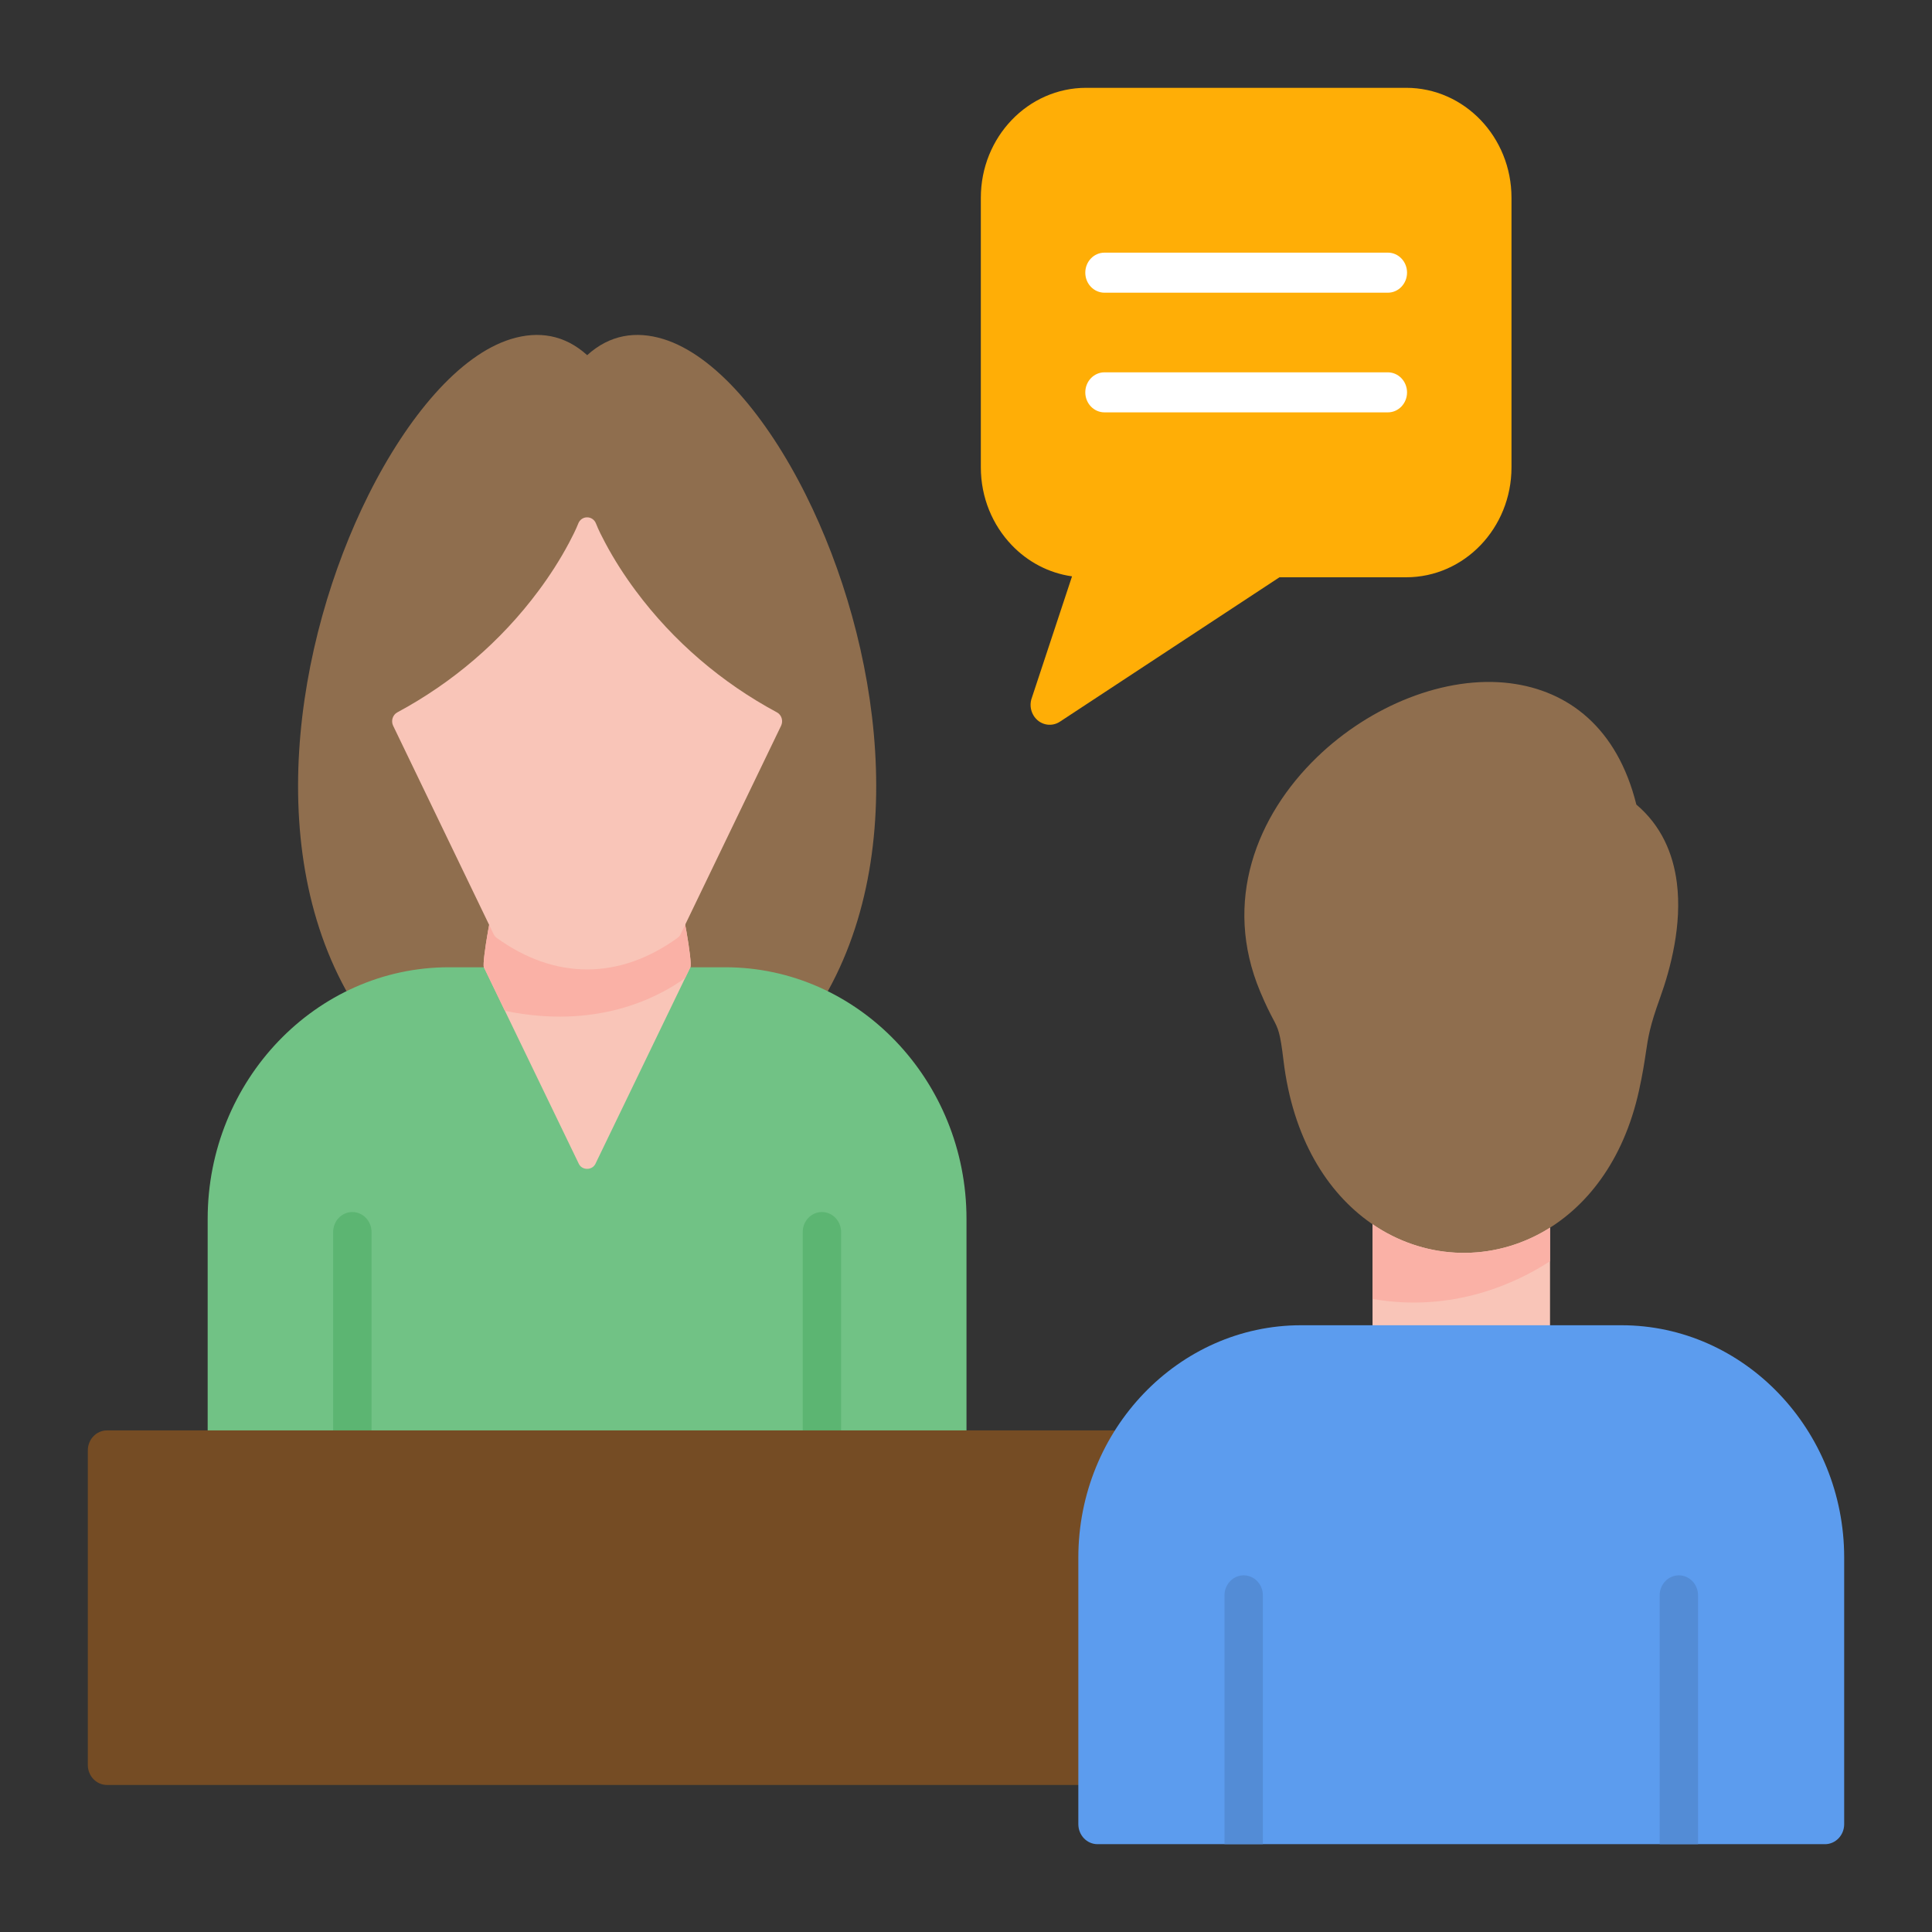
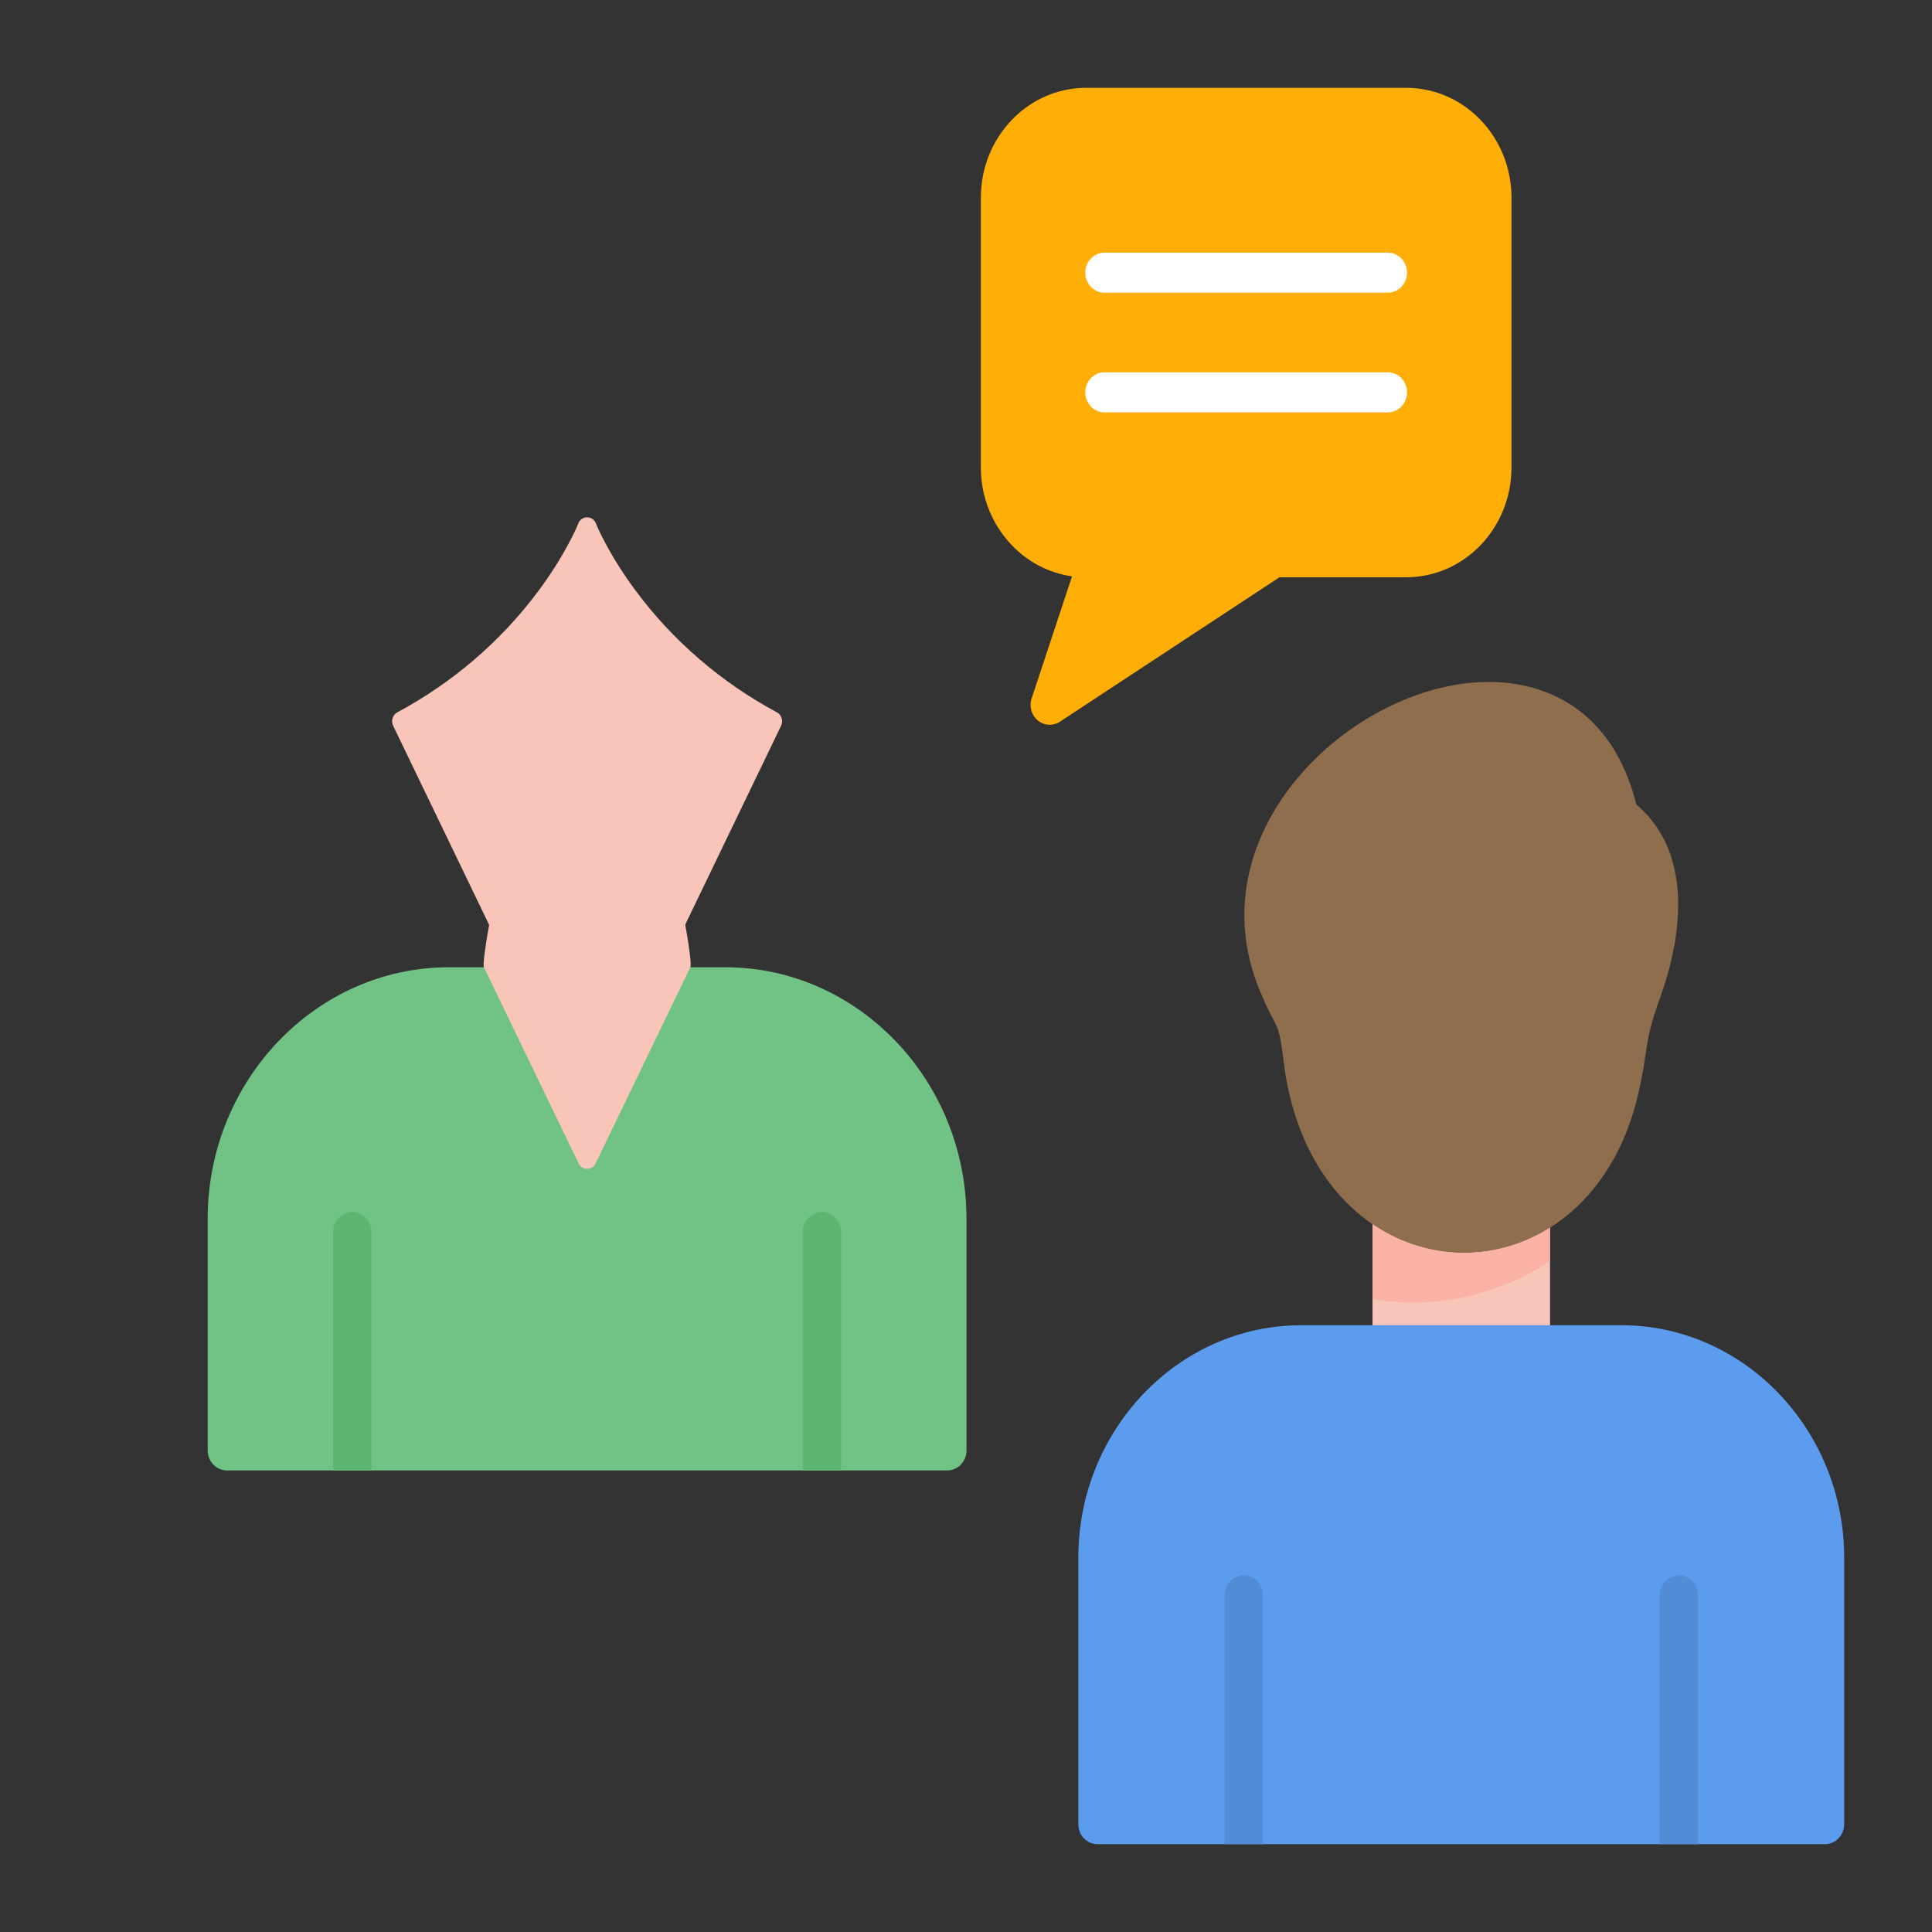
<svg xmlns="http://www.w3.org/2000/svg" width="110" height="110" viewBox="0 0 110 110" fill="none">
  <rect x="0" y="0" width="110" height="110" fill="#333333" stroke="none" />
-   <path fill-rule="evenodd" clip-rule="evenodd" d="M21.949 57.915H44.907C45.405 58.27 46.081 58.135 46.421 57.618C52.069 48.962 50.032 36.491 45.884 28.183C44.755 25.92 43.458 23.949 42.114 22.435C40.706 20.853 39.222 19.754 37.778 19.307C36.197 18.819 34.706 19.063 33.431 20.222C32.155 19.063 30.664 18.819 29.083 19.307C27.637 19.754 26.153 20.853 24.748 22.435C23.403 23.949 22.107 25.92 20.977 28.183C16.826 36.491 14.789 48.96 20.44 57.618C20.773 58.135 21.451 58.268 21.949 57.915Z" fill="#8F6E4E" />
  <path fill-rule="evenodd" clip-rule="evenodd" d="M53.938 83.72H12.917C12.315 83.72 11.824 83.211 11.824 82.581V69.396C11.824 65.457 13.368 61.876 15.857 59.279C18.345 56.683 21.776 55.072 25.553 55.072H28.023C28.456 55.072 28.829 55.333 29.005 55.715L33.426 63.704L37.887 55.642C38.088 55.28 38.454 55.075 38.829 55.075V55.072H41.299C45.074 55.072 48.507 56.683 50.995 59.279C53.484 61.876 55.028 65.455 55.028 69.396V82.581C55.03 83.208 54.542 83.72 53.938 83.72Z" fill="#71C285" />
  <path fill-rule="evenodd" clip-rule="evenodd" d="M21.151 83.721H18.968V70.148C18.968 69.52 19.456 69.008 20.06 69.008C20.662 69.008 21.153 69.517 21.153 70.148V83.721H21.151Z" fill="#5CB572" />
  <path fill-rule="evenodd" clip-rule="evenodd" d="M47.886 83.72H45.704V70.147C45.704 69.52 46.192 69.008 46.796 69.008C47.398 69.008 47.889 69.517 47.889 70.147V83.72H47.886Z" fill="#5CB572" />
  <path d="M39.303 55.075L33.901 66.264C33.81 66.45 33.627 66.549 33.428 66.549C33.229 66.549 33.046 66.45 32.956 66.264L27.553 55.075C27.426 54.809 28.067 51.227 28.234 51.078C28.424 50.904 28.694 50.889 28.903 51.039C31.847 53.164 35.012 53.164 37.956 51.039C38.164 50.889 38.435 50.904 38.627 51.078C38.799 51.237 39.447 54.816 39.303 55.075Z" fill="#F9C5B8" />
-   <path d="M39.303 55.075L39.007 55.689C37.412 56.834 33.933 58.629 28.745 57.551L27.551 55.075C27.424 54.81 28.065 51.228 28.232 51.078C28.421 50.904 28.692 50.889 28.9 51.039C31.845 53.165 35.009 53.165 37.954 51.039C38.162 50.889 38.433 50.904 38.625 51.078C38.799 51.237 39.447 54.817 39.303 55.075Z" fill="#FAB1A6" />
  <path d="M38.576 53.399C35.259 55.794 31.6 55.794 28.28 53.399C28.201 53.341 28.146 53.276 28.104 53.186L22.384 41.321C22.25 41.043 22.357 40.7 22.623 40.558C25.748 38.879 28.514 36.529 30.667 33.629C31.306 32.769 31.896 31.854 32.401 30.902C32.583 30.557 32.78 30.173 32.924 29.808C33.009 29.591 33.201 29.455 33.428 29.455C33.655 29.455 33.847 29.591 33.933 29.808C34.076 30.175 34.273 30.557 34.456 30.902C34.961 31.854 35.551 32.769 36.19 33.629C38.343 36.529 41.111 38.882 44.234 40.558C44.5 40.7 44.606 41.041 44.472 41.321L38.752 53.186C38.711 53.276 38.655 53.343 38.576 53.399Z" fill="#F9C5B8" />
  <path d="M78.146 66.549H88.252V80.738H78.146V66.549Z" fill="#F9C5B8" />
-   <path fill-rule="evenodd" clip-rule="evenodd" d="M64.083 81.441C64.685 81.441 65.176 81.95 65.176 82.581C65.176 83.897 64.671 92.891 64.671 100.489C64.671 101.117 64.183 101.629 63.579 101.629H6.093C5.491 101.629 5 101.119 5 100.489V82.581C5 81.953 5.488 81.441 6.093 81.441H64.083Z" fill="#754C24" />
  <path fill-rule="evenodd" clip-rule="evenodd" d="M61.396 103.86V88.683C61.396 85.044 62.822 81.738 65.12 79.34C67.419 76.941 70.588 75.454 74.076 75.454H77.572H88.824H92.32C95.808 75.454 98.977 76.941 101.276 79.34C103.574 81.738 105 85.044 105 88.683V103.86C105 104.488 104.512 105 103.907 105H62.489C61.884 105 61.396 104.49 61.396 103.86Z" fill="#5C9CEE" />
  <path fill-rule="evenodd" clip-rule="evenodd" d="M71.9 105H69.718V90.833C69.718 90.205 70.206 89.693 70.81 89.693C71.412 89.693 71.903 90.203 71.903 90.833V105H71.9Z" fill="#538CD6" />
  <path fill-rule="evenodd" clip-rule="evenodd" d="M96.678 105H94.495V90.833C94.495 90.205 94.984 89.693 95.588 89.693C96.19 89.693 96.68 90.203 96.68 90.833V105H96.678Z" fill="#538CD6" />
  <path fill-rule="evenodd" clip-rule="evenodd" d="M71.748 56.456C69.602 51.334 71.539 46.436 74.995 43.101C76.516 41.632 78.336 40.471 80.225 39.734C82.146 38.985 84.146 38.667 85.995 38.903C89.282 39.324 92.074 41.417 93.167 45.808C94.593 47.016 95.259 48.595 95.472 50.252C95.778 52.631 95.123 55.135 94.507 56.84C93.933 58.429 93.84 59.05 93.711 59.917C93.627 60.482 93.528 61.137 93.317 62.096C92.435 66.107 90.289 68.817 87.708 70.218C86.18 71.046 84.502 71.413 82.838 71.319C81.174 71.225 79.528 70.667 78.067 69.65C75.56 67.904 73.606 64.805 73.076 60.371C72.886 58.78 72.778 58.572 72.488 58.026C72.31 57.688 72.079 57.248 71.748 56.456Z" fill="#8F6E4E" />
  <path fill-rule="evenodd" clip-rule="evenodd" d="M55.845 26.608V11.258C55.845 9.531 56.516 7.966 57.602 6.833C58.687 5.7 60.187 5 61.843 5H80.06C81.715 5 83.215 5.7 84.301 6.833C85.386 7.966 86.058 9.531 86.058 11.258V26.61C86.058 28.337 85.386 29.902 84.301 31.035C83.215 32.168 81.715 32.868 80.06 32.868H72.847L60.345 41.091C59.836 41.425 59.164 41.265 58.845 40.736C58.65 40.415 58.63 40.031 58.757 39.705L61.037 32.815C59.704 32.626 58.509 31.984 57.604 31.037C56.516 29.9 55.845 28.337 55.845 26.608Z" fill="#FFAE06" />
  <path d="M62.884 16.665C62.282 16.665 61.792 16.156 61.792 15.525C61.792 14.897 62.28 14.385 62.884 14.385H79.019C79.62 14.385 80.111 14.895 80.111 15.525C80.111 16.153 79.623 16.665 79.019 16.665H62.884Z" fill="white" />
  <path d="M62.884 23.478C62.282 23.478 61.792 22.969 61.792 22.338C61.792 21.71 62.28 21.198 62.884 21.198H79.019C79.62 21.198 80.111 21.708 80.111 22.338C80.111 22.966 79.623 23.478 79.019 23.478H62.884Z" fill="white" />
  <path d="M82.838 71.319C81.204 71.225 79.586 70.689 78.146 69.703V73.957C82.75 74.759 86.373 73.032 88.252 71.809V69.899C88.074 70.012 87.891 70.119 87.708 70.218C86.18 71.046 84.502 71.413 82.838 71.319Z" fill="#FAB1A6" />
</svg>